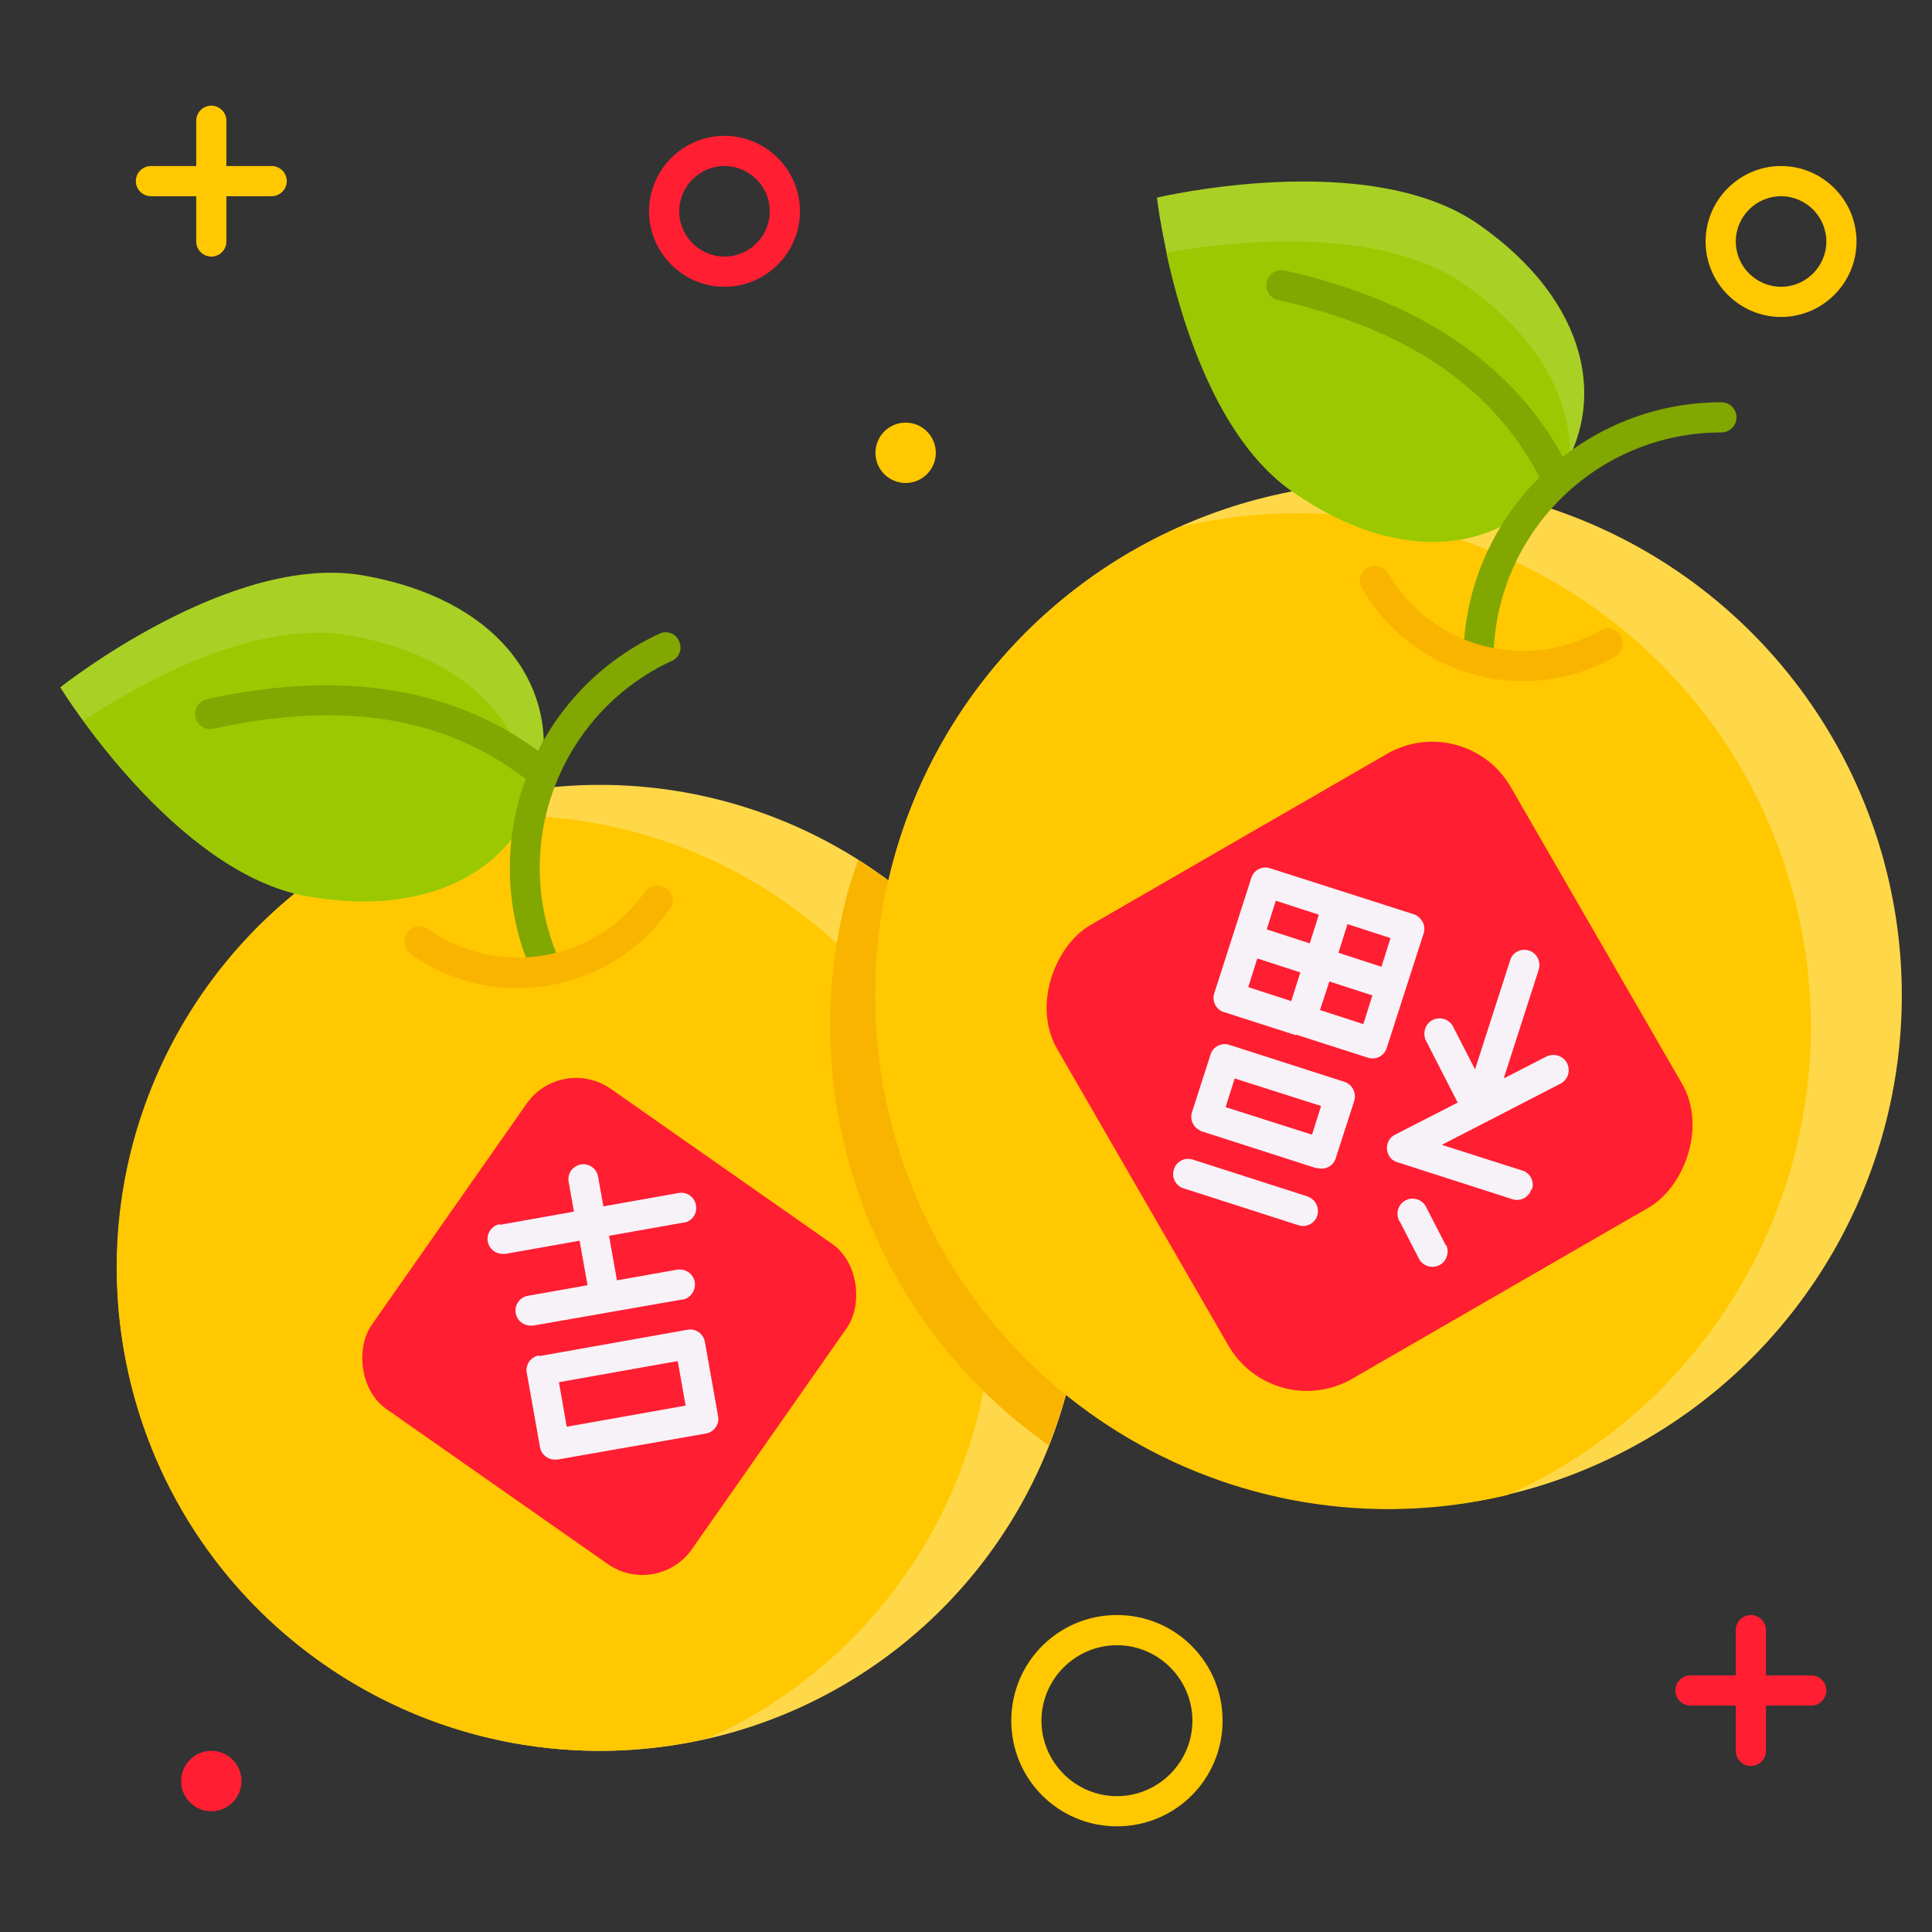
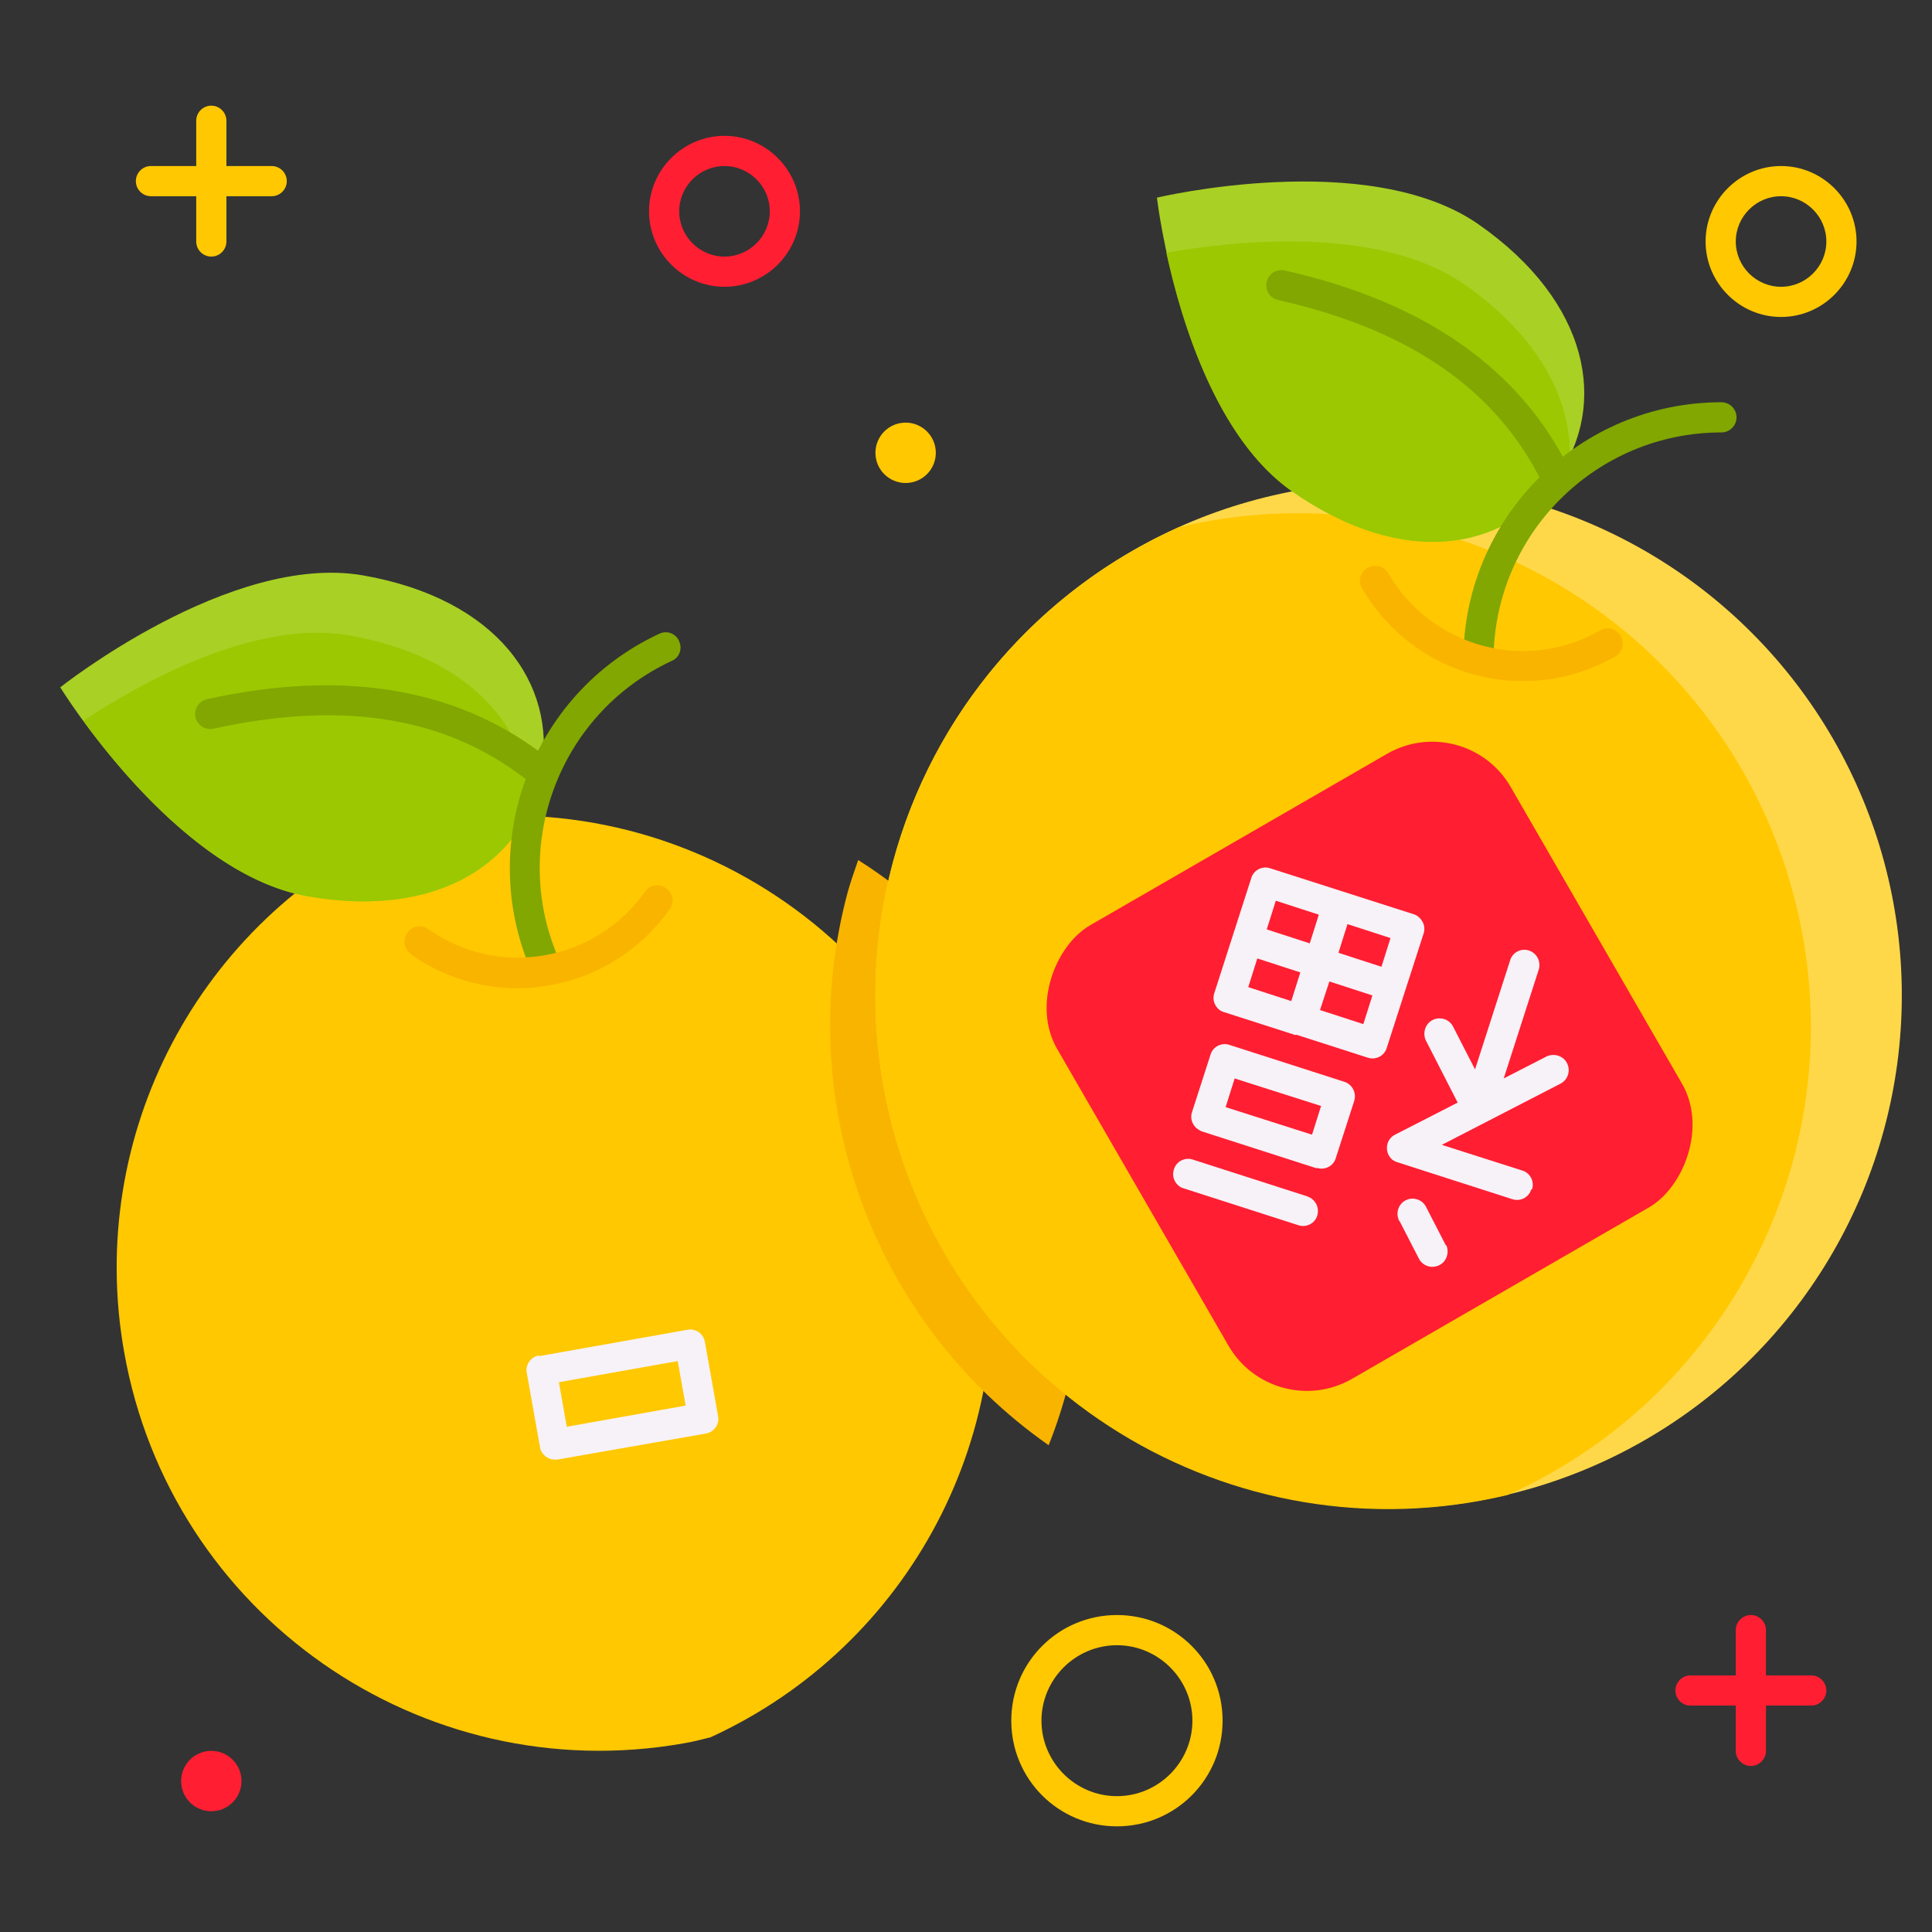
<svg xmlns="http://www.w3.org/2000/svg" id="flat" version="1.1" viewBox="0 0 512 512">
  <rect x="0" y="0" width="512" height="512" fill="#333333" stroke="none" />
  <defs>
    <style>
      .st0 {
        fill: #ff1e32;
      }

      .st1 {
        fill: #a9d024;
      }

      .st2 {
        fill: #9bc800;
      }

      .st3 {
        fill: #ffc800;
      }

      .st4 {
        fill: #f9b400;
      }

      .st5 {
        fill: #81a700;
      }

      .st6 {
        fill: #ffd849;
      }

      .st7 {
        fill: #f7f2f7;
      }
    </style>
  </defs>
-   <circle class="st6" cx="159" cy="336" r="128" />
  <path class="st3" d="M105.6,219.7c-53,24.3-82.9,81.2-72.7,138.6,12.3,69.6,78.7,116,148.3,103.7,2.4-.4,4.7-1,7.1-1.6,53-24.3,82.9-81.2,72.7-138.6-12.3-69.6-78.7-116-148.3-103.7-2.4.4-4.7,1-7.1,1.6h0Z" />
  <path class="st4" d="M227.4,228c-1,2.9-2,5.7-2.8,8.6-14.7,55.1,6.5,113.6,53.3,146.4,8.8-22,11.2-46,7.1-69.3-6.2-35.4-27.2-66.6-57.6-85.8Z" />
  <path class="st3" d="M452,64c0-11,9-20,20-20,11,0,20,9,20,20,0,11-9,20-20,20-11,0-20-9-20-20ZM460,64c0,6.6,5.4,12,12,12s12-5.4,12-12c0-6.6-5.4-12-12-12s-12,5.4-12,12Z" />
  <circle class="st6" cx="368" cy="263.8" r="136" />
  <path class="st3" d="M235.7,295.4c17.4,73.1,90.7,118.2,163.8,100.8,59.6-26.7,91.8-92,76.7-155.5-17.3-73.1-90.6-118.3-163.7-101-37.4,16.7-65.3,49.3-75.9,88.9-5.8,21.8-6.2,44.7-.9,66.7Z" />
-   <rect class="st0" x="109.9" y="299.7" width="103.6" height="103.6" rx="16" ry="16" transform="translate(92.3 732.2) rotate(-145)" />
  <path class="st7" d="M142.8,359.2c-2.2.4-3.6,2.5-3.2,4.6l3.5,19.7c.3,1.9,2,3.3,3.9,3.3.2,0,.5,0,.7,0l39.4-6.9c2.2-.4,3.6-2.5,3.2-4.6l-3.5-19.7s0,0,0,0c-.4-2.2-2.5-3.6-4.6-3.2l-39.4,7h0ZM148.1,366.3l31.5-5.6,2.1,11.8-31.5,5.6-2.1-11.9Z" />
-   <path class="st7" d="M132.5,324.4c-1.9.3-3.3,2-3.3,3.9,0,2.2,1.8,4,4,4,.2,0,.5,0,.7,0l19.7-3.5,2.1,11.8-15.8,2.8c-1.9.3-3.3,2-3.3,3.9,0,2.2,1.8,4,4,4,.2,0,.5,0,.7,0l39.4-6.9c.1,0,.2,0,.3,0,2.2-.5,3.5-2.6,3.1-4.8-.5-2.2-2.6-3.5-4.8-3.1l-15.8,2.8-2.1-11.8,19.7-3.5c.1,0,.2,0,.3,0,2.2-.5,3.5-2.6,3-4.8-.5-2.2-2.6-3.5-4.8-3l-19.7,3.5-1.4-7.9c-.4-2.2-2.5-3.6-4.6-3.2-2.2.4-3.6,2.5-3.2,4.6l1.4,7.9-19.7,3.5h0Z" />
  <rect class="st0" x="293.6" y="213.1" width="138.8" height="138.8" rx="24" ry="24" transform="translate(299.8 738.2) rotate(-120)" />
  <g>
    <path class="st7" d="M383.2,330.1l-5.2-10.1c-.9-2-3.3-2.9-5.3-2-2,.9-2.9,3.3-2,5.3,0,.1,0,.2.2.3l5.2,10.1c1.1,1.9,3.5,2.6,5.5,1.5,1.8-1,2.5-3.3,1.7-5.2Z" />
    <path class="st7" d="M406,315.2c.7-2.1-.5-4.4-2.6-5,0,0,0,0,0,0l-21.3-6.8,31.6-16.3c1.9-1.1,2.6-3.5,1.5-5.5-1-1.8-3.3-2.5-5.2-1.7l-11.5,5.9,9.3-28.9c.6-2.1-.5-4.3-2.6-5-2.1-.7-4.4.5-5,2.6,0,0,0,0,0,0l-9.3,28.9-5.9-11.5c-1.1-1.9-3.5-2.6-5.5-1.5-1.8,1-2.5,3.3-1.7,5.2l8.5,16.6-16.6,8.5c-2,1-2.7,3.4-1.7,5.4.3.6.8,1.2,1.4,1.5.3.2.6.3.9.4l30.5,9.8c2.1.7,4.4-.5,5-2.6,0,0,0,0,0,0Z" />
    <path class="st7" d="M346.6,317.1l-30.5-9.8c-2.1-.7-4.4.5-5,2.6-.6,1.7.1,3.6,1.6,4.6.3.2.6.3.9.4l30.5,9.8c2.1.7,4.4-.5,5-2.6.6-2.1-.5-4.3-2.6-5h0Z" />
    <path class="st7" d="M349,309.5c2.1.7,4.4-.5,5-2.6,0,0,0,0,0,0l4.9-15.2c.6-2.1-.5-4.3-2.6-5l-30.5-9.8c-2.1-.7-4.4.5-5,2.6,0,0,0,0,0,0l-4.9,15.2c-.6,1.7.1,3.6,1.6,4.6.3.2.6.3.9.5l30.5,9.8ZM350.1,293.1l-2.4,7.6-22.9-7.3,2.4-7.6,22.9,7.3Z" />
    <path class="st7" d="M343.5,274.2l19,6.1c2.1.7,4.4-.5,5-2.6l4.9-15.2,4.9-15.2c.3-1,.2-2.1-.3-3-.5-.9-1.3-1.7-2.3-2l-38.1-12.2c-2.1-.7-4.4.5-5,2.6,0,0,0,0,0,0l-9.8,30.5c-.6,1.7.1,3.6,1.6,4.6.3.2.6.3.9.4l19,6.1h0ZM349.8,267.7l2.5-7.6,11.4,3.7-2.4,7.6-11.4-3.7ZM366.1,256.2l-11.4-3.7,2.4-7.6,11.4,3.7-2.4,7.6ZM349.5,242.4l-2.4,7.6-11.4-3.7,2.4-7.6,11.4,3.7ZM333.2,254l11.4,3.7-2.4,7.6-11.4-3.7,2.4-7.6Z" />
  </g>
  <path class="st1" d="M306.6,52.4s6.6,57.3,35.8,77.8c29.3,20.5,56.5,16,70.2-3.5s8.6-46.7-20.7-67.2c-29.3-20.5-85.4-7.1-85.4-7.1h0Z" />
  <path class="st2" d="M412.6,126.7c1.3-1.9,2.4-3.8,3.4-5.8.3-15.3-8.4-31.9-27.9-45.5-23.3-16.3-63.5-11.2-79-8.4,4,18.4,13.4,49.3,33.3,63.2,29.3,20.5,56.5,16,70.2-3.5Z" />
  <path class="st1" d="M16,182.2s30.2,49.1,65.4,55.3,58-9.4,62.1-32.9c4.1-23.5-11.9-45.9-47.2-52.1s-80.4,29.7-80.4,29.7h0Z" />
  <path class="st2" d="M81.4,237.5c29.8,5.3,50.6-5.2,58.9-22.7.8-21.3-15.4-40.7-47.7-46.4-25.1-4.4-55.3,12.6-70.5,22.6,10.5,14.4,33.5,41.9,59.3,46.5h0Z" />
  <path class="st3" d="M268,456c0-15.5,12.5-28,28-28,15.5,0,28,12.5,28,28s-12.5,28-28,28c-15.5,0-28-12.5-28-28ZM276,456c0,11,9,20,20,20,11,0,20-9,20-20s-9-20-20-20c-11,0-20,9-20,20Z" />
  <path class="st3" d="M36,48c0-2.2,1.8-4,4-4h32c2.2,0,4,1.8,4,4s-1.8,4-4,4h-32c-2.2,0-4-1.8-4-4Z" />
  <path class="st3" d="M52,64V32c0-2.2,1.8-4,4-4s4,1.8,4,4v32c0,2.2-1.8,4-4,4s-4-1.8-4-4Z" />
  <circle class="st3" cx="240" cy="120" r="8" />
  <path class="st0" d="M172,56c0-11,9-20,20-20,11,0,20,9,20,20,0,11-9,20-20,20-11,0-20-9-20-20ZM180,56c0,6.6,5.4,12,12,12s12-5.4,12-12c0-6.6-5.4-12-12-12s-12,5.4-12,12Z" />
  <path class="st0" d="M444,448c0-2.2,1.8-4,4-4h32c2.2,0,4,1.8,4,4s-1.8,4-4,4h-32c-2.2,0-4-1.8-4-4Z" />
  <path class="st0" d="M460,464v-32c0-2.2,1.8-4,4-4s4,1.8,4,4v32c0,2.2-1.8,4-4,4s-4-1.8-4-4Z" />
  <circle class="st0" cx="56" cy="472" r="8" />
  <path class="st5" d="M409,128.5c-12.2-25.1-35.2-41.1-70.3-49-2.2-.5-3.5-2.6-3-4.8.5-2.2,2.6-3.5,4.8-3,37.1,8.3,62.6,26.2,75.7,53.3l-7.2,3.5Z" />
  <path class="st5" d="M387.8,175c0-37.8,30.7-68.4,68.4-68.4,2.2,0,4,1.8,4,4s-1.8,4-4,4c-33.4,0-60.4,27.1-60.4,60.4h-8Z" />
  <path class="st4" d="M360.9,155.9c-1.1-1.9-.4-4.3,1.5-5.4,1.9-1.1,4.4-.5,5.5,1.4,0,0,0,0,0,0,11.4,19.7,36.6,26.5,56.3,15.1,1.8-1,4.1-.4,5.2,1.4,1.2,1.9.6,4.3-1.2,5.5-7.5,4.3-15.9,6.6-24.6,6.6-17.6,0-33.9-9.4-42.7-24.7Z" />
  <path class="st5" d="M141,207.8c-21.6-17.6-49.2-22.4-84.4-14.7-2.2.5-4.3-.9-4.8-3-.5-2.2.9-4.3,3-4.8,37.2-8.2,67.8-2.7,91.2,16.3l-5,6.2Z" />
  <path class="st5" d="M141.5,258.9s0,0,0,0c-15.9-34.2-1.1-74.9,33.1-90.9,0,0,.2,0,.2-.1,2-.9,4.4,0,5.2,2.1.9,2,0,4.4-2.1,5.2,0,0,0,0,0,0-30.2,14.1-43.3,50.1-29.2,80.3l-7.2,3.4Z" />
  <path class="st4" d="M109,252.9c0,0-.2-.1-.2-.2-1.8-1.3-2.1-3.8-.8-5.6,1.3-1.8,3.8-2.1,5.6-.8,0,0,0,0,0,0,18.7,13.1,44.4,8.5,57.4-10.1,1.3-1.7,3.6-2.1,5.4-.9,1.9,1.2,2.4,3.7,1.2,5.5-7.5,10.7-18.9,18-31.8,20.3-2.9.5-5.7.8-8.6.8-10.1,0-19.9-3.1-28.2-8.9Z" />
</svg>